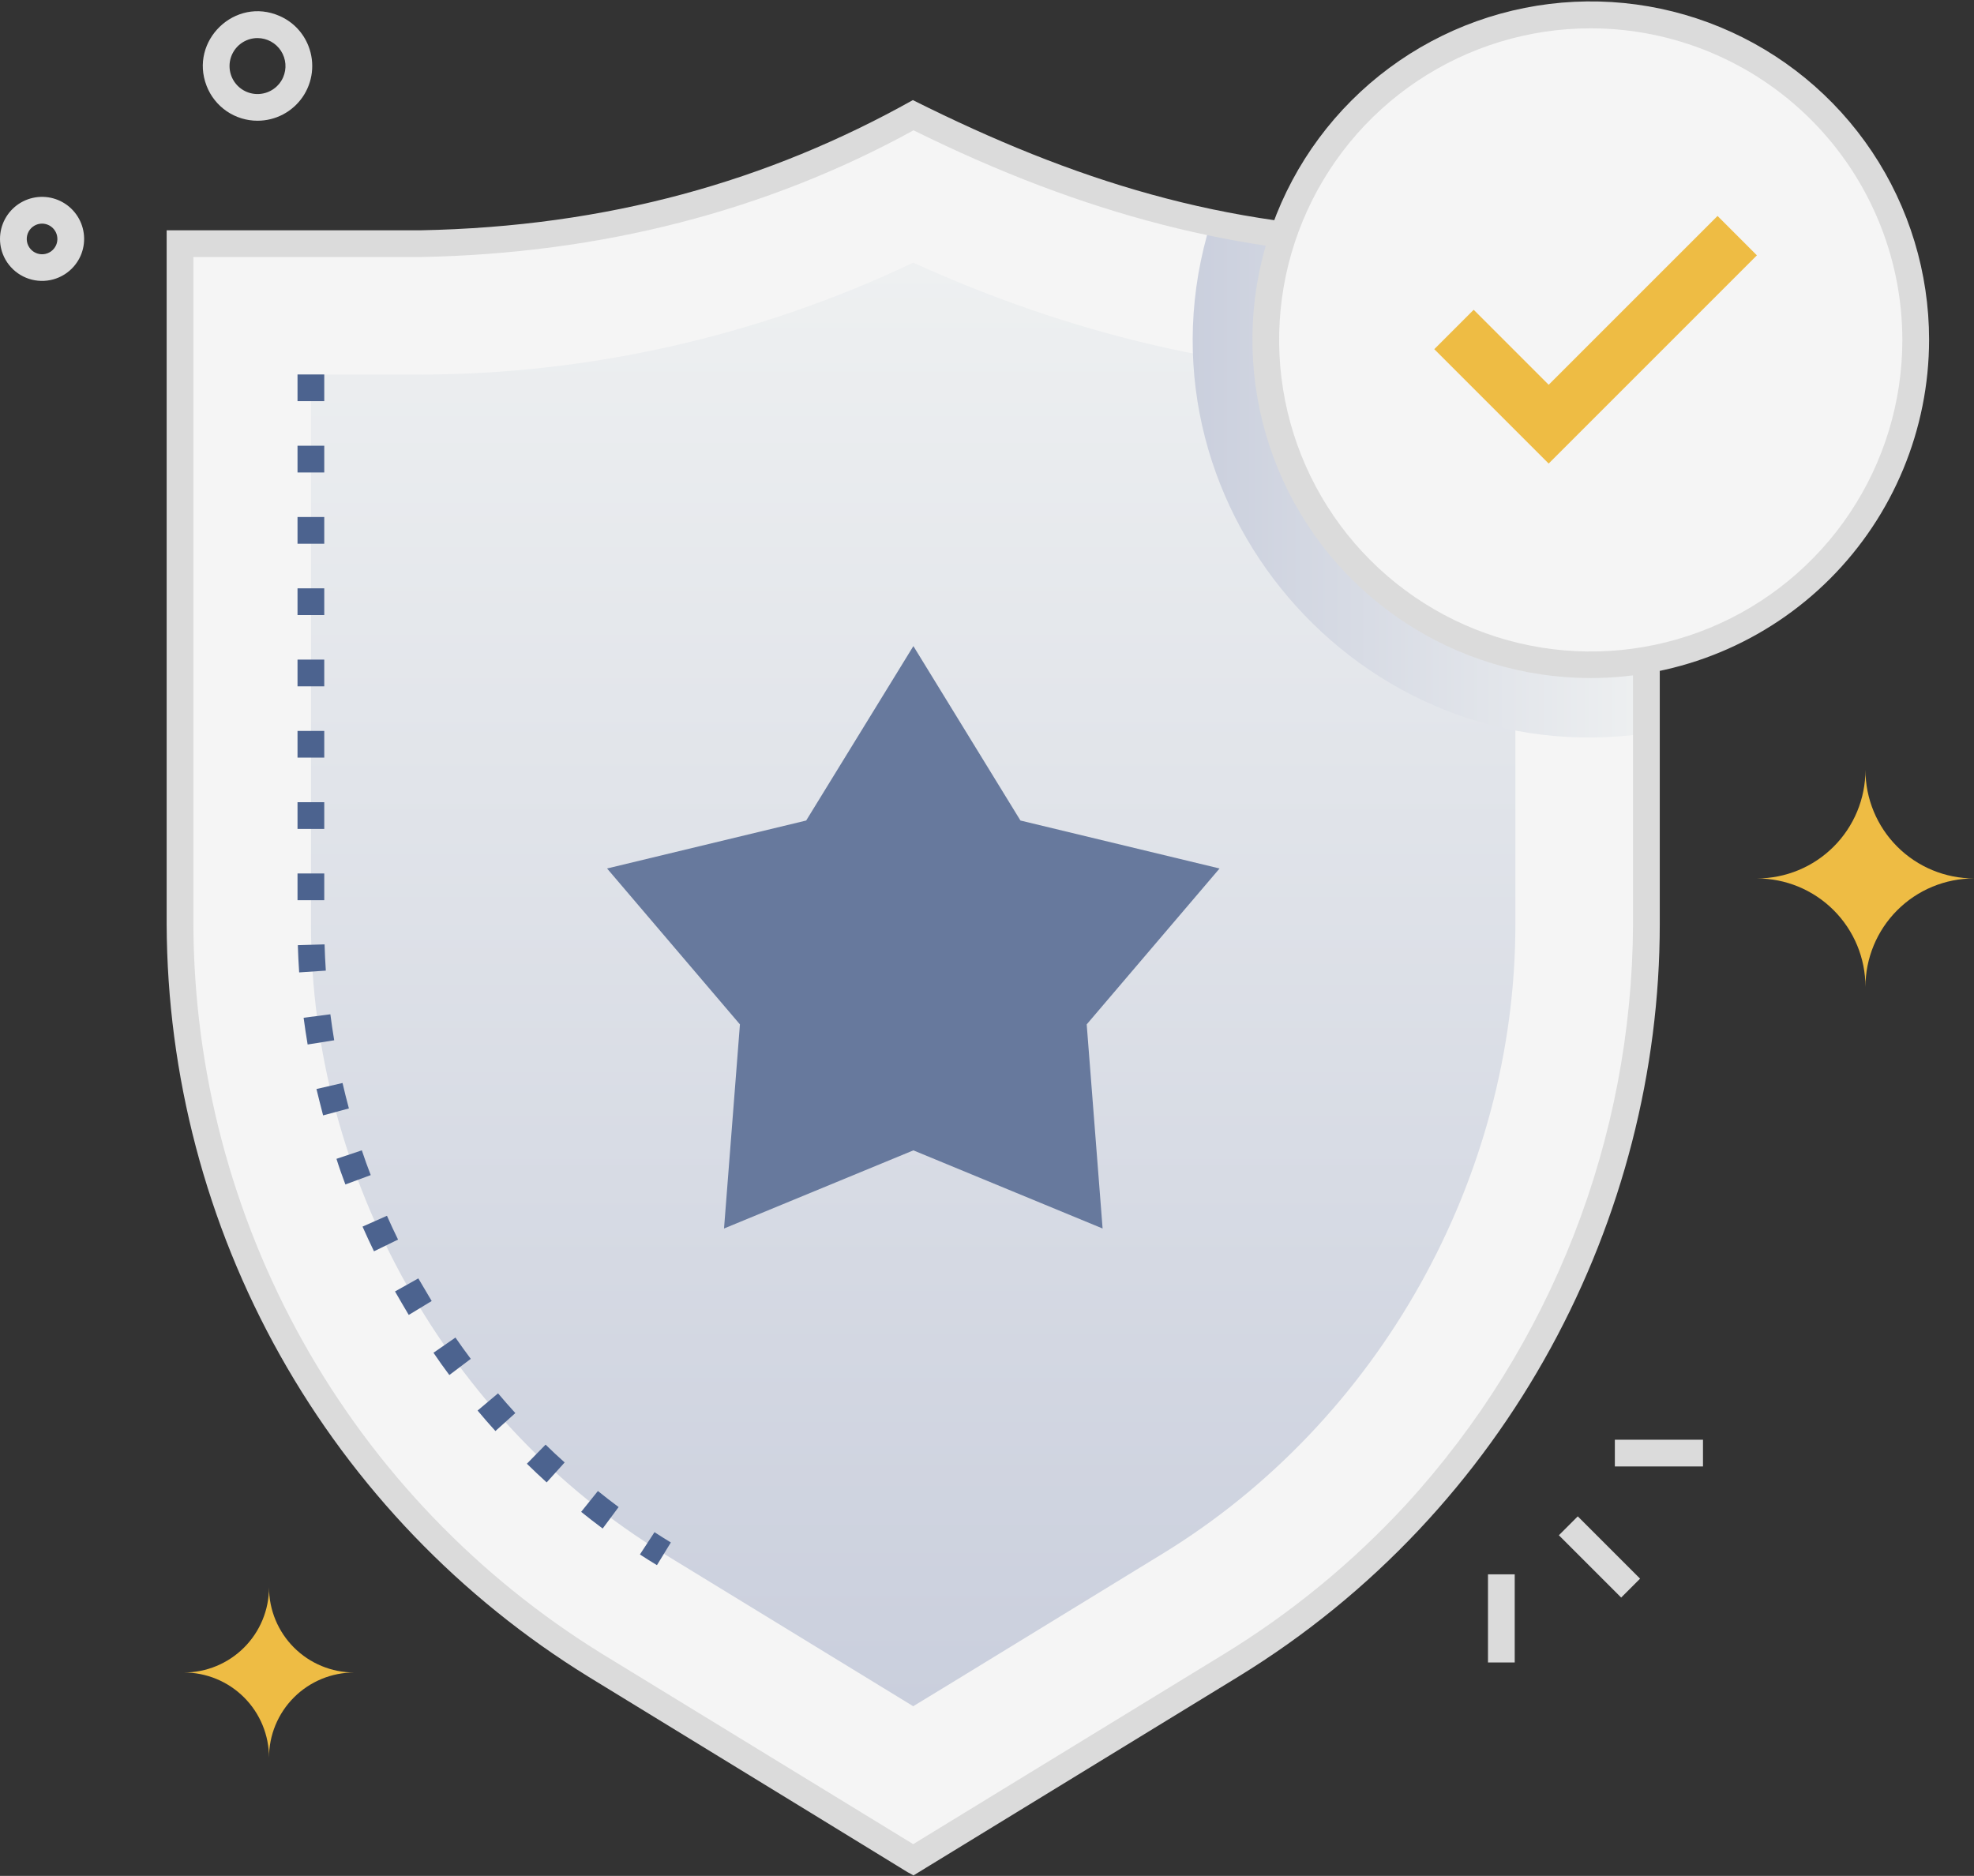
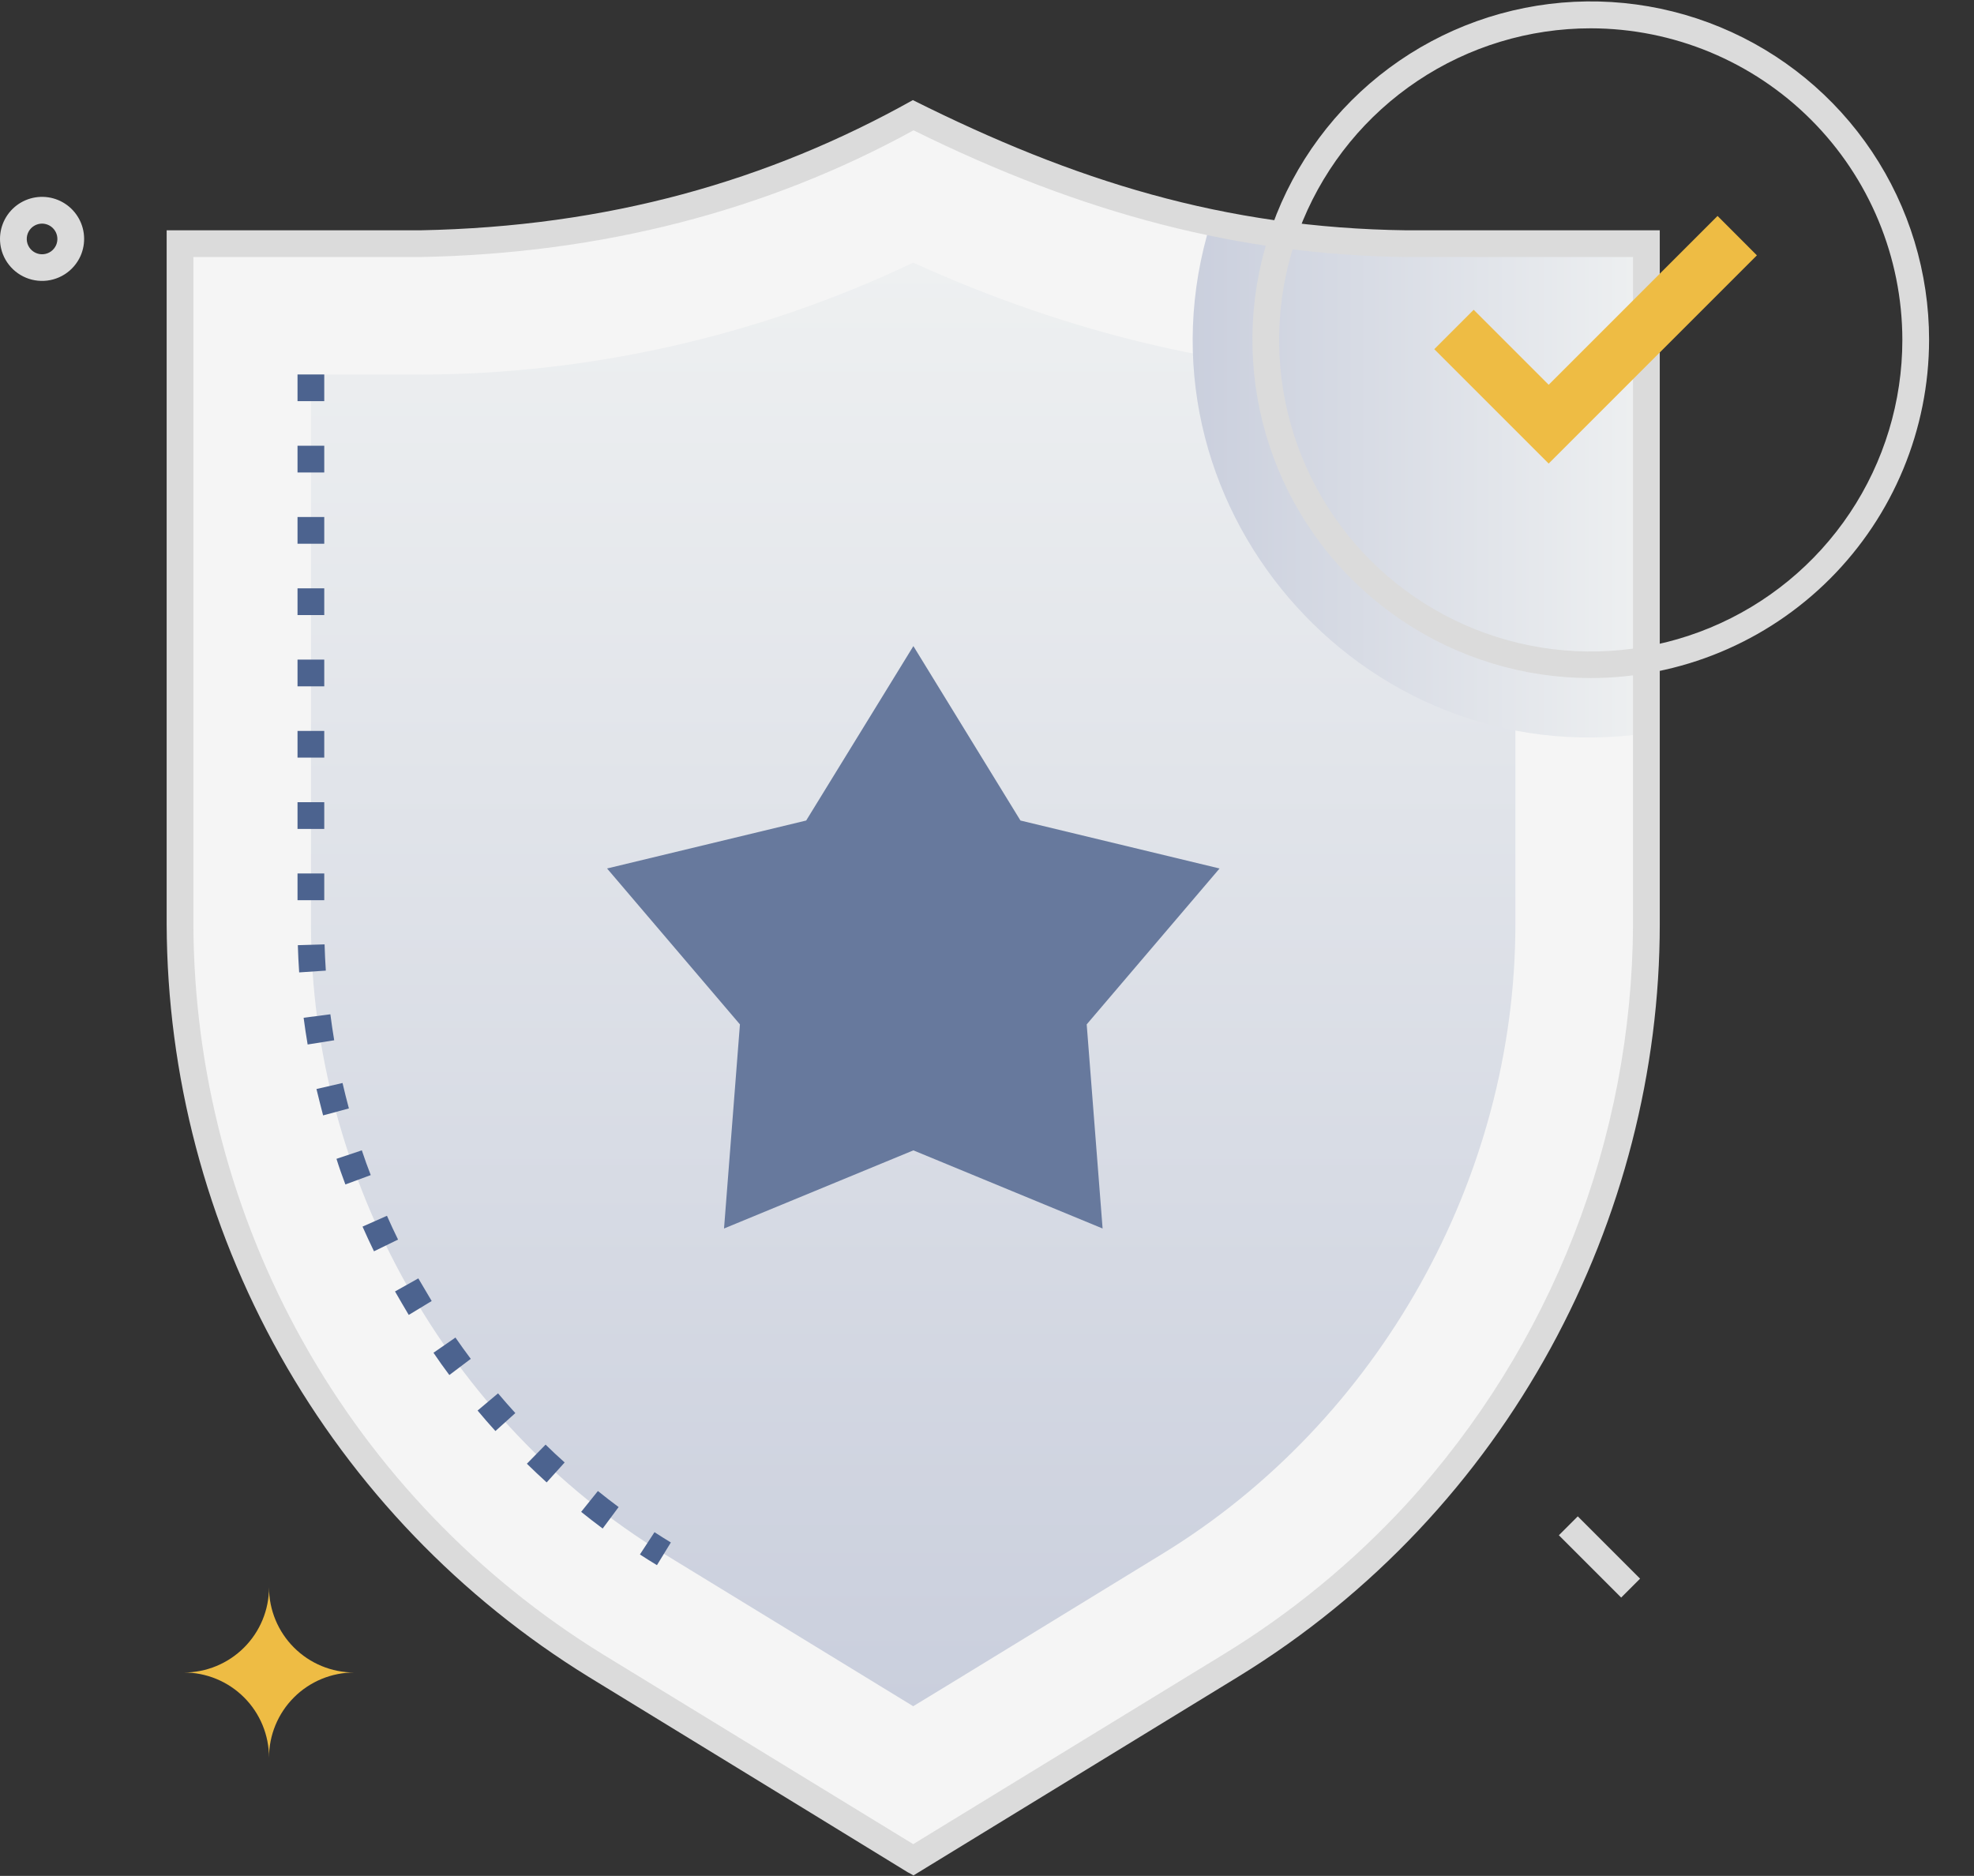
<svg xmlns="http://www.w3.org/2000/svg" width="443" height="421" viewBox="0 0 443 421" fill="none">
  <rect x="0" y="0" width="443" height="421" fill="#333333" stroke="none" />
  <path d="M369.48 207.435V54.685H315.58C275.05 54.166 240.18 43.475 204.94 25.855C171.1 44.776 133.08 53.956 94.3 54.685H40.4V207.435C40.4 274.595 76.34 338.725 133.65 373.785C205.31 417.625 204.84 417.445 204.94 417.385L276.23 373.785C304.675 356.317 328.177 331.861 344.499 302.743C360.821 273.626 369.421 240.816 369.48 207.435Z" fill="#F5F5F5" />
  <path d="M369.48 54.685V207.445C369.424 240.824 360.827 273.633 344.506 302.749C328.185 331.865 304.685 356.32 276.24 373.785L204.94 417.355C204.84 417.355 205.35 417.605 133.65 373.755C76.34 338.735 40.4 274.595 40.4 207.445V54.685H94.3C133.08 53.965 171.1 44.766 204.93 25.855C240.93 43.855 275.77 54.185 315.59 54.685H369.48Z" fill="#F5F5F5" />
  <path d="M315.579 84.075C277.179 84.075 239.739 74.765 204.939 58.945C170.365 75.393 132.576 83.975 94.289 84.075H69.789V207.435C69.789 264.305 100.529 319.085 148.989 348.705L204.939 382.925C205.039 382.925 260.989 348.645 260.889 348.705C309.429 319.035 340.079 264.345 340.079 207.435V84.075H315.579Z" fill="url(#paint0_linear_3814_46)" />
  <path d="M147.43 351.265C146.136 350.485 144.863 349.685 143.61 348.865L146.88 343.865C148.09 344.655 149.32 345.425 150.55 346.175L147.43 351.265ZM135.25 343.045C133.63 341.835 132 340.575 130.42 339.305L134.18 334.625C135.7 335.855 137.27 337.065 138.83 338.225L135.25 343.045ZM122.68 332.695C121.18 331.325 119.68 329.915 118.24 328.505L122.44 324.215C123.83 325.575 125.27 326.935 126.72 328.215L122.68 332.695ZM111.18 321.165C109.82 319.665 108.47 318.115 107.18 316.565L111.77 312.705C113.03 314.195 114.34 315.705 115.65 317.135L111.18 321.165ZM100.84 308.595C99.629 306.975 98.43 305.305 97.279 303.595L102.21 300.185C103.32 301.795 104.48 303.405 105.65 304.965L100.84 308.595ZM91.73 295.105C90.73 293.385 89.639 291.605 88.65 289.835L93.879 286.905C94.879 288.605 95.879 290.325 96.879 291.985L91.73 295.105ZM83.93 280.825C83.04 279.005 82.18 277.135 81.359 275.285L86.84 272.855C87.629 274.645 88.469 276.435 89.329 278.195L83.93 280.825ZM77.51 265.825C76.799 263.935 76.109 261.995 75.51 260.075L81.2 258.165C81.82 260.025 82.48 261.895 83.2 263.725L77.51 265.825ZM72.51 250.325C71.98 248.325 71.51 246.375 71.019 244.405L76.87 243.055C77.309 244.955 77.79 246.875 78.299 248.765L72.51 250.325ZM69.04 234.415C68.7 232.415 68.4 230.415 68.139 228.415L74.139 227.635C74.389 229.575 74.68 231.535 74.999 233.465L69.04 234.415ZM67.139 218.235C66.999 216.235 66.9 214.155 66.84 212.125L72.84 211.945C72.9 213.945 72.99 215.885 73.12 217.835L67.139 218.235ZM72.769 202.035H66.769V196.035H72.769V202.035ZM72.769 186.035H66.769V180.035H72.769V186.035ZM72.769 170.035H66.769V164.035H72.769V170.035ZM72.769 154.035H66.769V148.035H72.769V154.035ZM72.769 138.035H66.769V132.035H72.769V138.035ZM72.769 122.035H66.769V116.035H72.769V122.035ZM72.769 106.035H66.769V100.035H72.769V106.035ZM72.769 90.035H66.769V84.035H72.769V90.035Z" fill="#4C638F" />
  <path style="mix-blend-mode:multiply" d="M369.48 54.685V164.585C305.08 173.875 252.35 112.295 271.72 49.905C286.152 52.924 300.845 54.525 315.59 54.685H369.48Z" fill="url(#paint1_linear_3814_46)" />
  <path d="M349.836 344.554L354.078 340.312L368.062 354.296L363.82 358.538L349.836 344.554Z" fill="#DBDBDB" />
-   <path d="M362.4 323.115H382.18V329.115H362.4V323.115Z" fill="#DBDBDB" />
-   <path d="M333.93 353.325H339.93V373.105H333.93V353.325Z" fill="#DBDBDB" />
  <path d="M204.978 145L229.007 184.149L273.692 194.912L243.874 229.902L247.443 275.711L204.978 258.174L162.485 275.711L166.054 229.902L136.236 194.912L180.921 184.149L204.978 145Z" fill="#67799D" />
  <path d="M205 420.896C198.6 417.146 225.18 433.266 132.12 376.346C103.271 358.57 79.433 333.729 62.858 304.173C46.284 274.617 37.522 241.322 37.4 207.436V51.686H94.3C136.43 50.896 172.42 40.616 204.86 22.466C241 40.546 274.66 51.156 315.62 51.686H372.48V207.436C372.48 273.196 338.71 339.086 277.81 376.346L205 420.896ZM43.4 57.686V207.436C43.513 240.291 52.003 272.575 68.068 301.235C84.133 329.895 107.242 353.984 135.21 371.226L204.94 413.876L274.67 371.226C289.786 361.975 303.547 350.675 315.56 337.646C348.122 302.076 366.274 255.658 366.48 207.436V57.686H315.58C278.43 57.206 243.27 48.166 205.01 29.246C172.06 47.356 134.84 56.926 94.36 57.686H43.4Z" fill="#DBDBDB" />
-   <path d="M356.959 149.165C397.232 149.165 429.879 116.518 429.879 76.245C429.879 35.973 397.232 3.325 356.959 3.325C316.686 3.325 284.039 35.973 284.039 76.245C284.039 116.518 316.686 149.165 356.959 149.165Z" fill="#F5F5F5" />
  <path d="M357.001 152.175C341.983 152.177 327.301 147.726 314.813 139.384C302.325 131.042 292.592 119.184 286.843 105.31C281.095 91.435 279.59 76.168 282.518 61.438C285.447 46.709 292.678 33.178 303.296 22.558C313.915 11.938 327.444 4.706 342.174 1.775C356.903 -1.155 372.17 0.348 386.045 6.094C399.92 11.841 411.78 21.573 420.123 34.06C428.467 46.547 432.921 61.227 432.921 76.246C432.902 96.376 424.898 115.677 410.664 129.912C396.431 144.147 377.131 152.154 357.001 152.175ZM357.001 6.355C343.169 6.353 329.647 10.453 318.146 18.137C306.644 25.82 297.68 36.741 292.386 49.52C287.092 62.298 285.706 76.36 288.404 89.926C291.102 103.492 297.762 115.953 307.543 125.733C317.323 135.514 329.784 142.174 343.35 144.872C356.916 147.57 370.978 146.185 383.756 140.89C396.535 135.596 407.456 126.632 415.139 115.13C422.823 103.629 426.923 90.107 426.921 76.275C426.899 57.738 419.526 39.966 406.418 26.858C393.31 13.75 375.538 6.377 357.001 6.355Z" fill="#DBDBDB" />
  <path d="M347.549 104.036L321.879 78.366L330.719 69.526L347.549 86.356L385.449 48.466L394.279 57.306L347.549 104.036Z" fill="#EEBC44" />
-   <path d="M57.779 27.096C55.306 27.096 52.892 26.346 50.853 24.947C48.815 23.547 47.248 21.563 46.359 19.256C42.449 9.146 52.749 -0.834 62.769 3.596C64.246 4.243 65.58 5.177 66.693 6.344C67.805 7.512 68.674 8.889 69.249 10.396C69.967 12.257 70.221 14.266 69.988 16.247C69.756 18.229 69.044 20.124 67.915 21.768C66.785 23.413 65.272 24.757 63.506 25.686C61.74 26.614 59.774 27.098 57.779 27.096ZM57.779 8.546C56.648 8.548 55.539 8.856 54.568 9.436C53.598 10.016 52.802 10.848 52.265 11.843C51.728 12.838 51.469 13.96 51.517 15.09C51.564 16.22 51.916 17.316 52.535 18.262C53.154 19.209 54.017 19.971 55.033 20.468C56.049 20.964 57.18 21.178 58.307 21.085C59.434 20.992 60.515 20.596 61.436 19.94C62.357 19.284 63.083 18.391 63.539 17.356C63.956 16.402 64.13 15.359 64.045 14.322C63.96 13.284 63.618 12.284 63.052 11.411C62.485 10.537 61.71 9.818 60.797 9.318C59.883 8.819 58.86 8.553 57.819 8.546H57.779Z" fill="#DBDBDB" />
  <path d="M0.64 57.036C0.078 55.588 -0.118 54.023 0.069 52.481C0.256 50.94 0.821 49.468 1.713 48.196C2.606 46.925 3.798 45.893 5.185 45.193C6.571 44.493 8.109 44.146 9.662 44.182C11.215 44.219 12.735 44.638 14.087 45.403C15.439 46.167 16.581 47.254 17.413 48.566C18.245 49.877 18.74 51.374 18.854 52.923C18.969 54.472 18.699 56.026 18.07 57.446C17.31 59.147 16.065 60.586 14.49 61.582C12.915 62.577 11.081 63.085 9.218 63.041C7.356 62.997 5.548 62.404 4.021 61.335C2.495 60.267 1.318 58.771 0.64 57.036ZM9.45 50.186C8.83 50.185 8.221 50.351 7.688 50.667C7.155 50.983 6.717 51.438 6.421 51.982C6.125 52.527 5.982 53.141 6.006 53.761C6.03 54.38 6.221 54.981 6.559 55.501C6.897 56.02 7.369 56.439 7.925 56.713C8.481 56.986 9.101 57.105 9.719 57.055C10.337 57.005 10.93 56.789 11.435 56.431C11.94 56.072 12.339 55.583 12.59 55.016C12.818 54.493 12.913 53.921 12.866 53.352C12.819 52.783 12.632 52.234 12.32 51.755C12.009 51.277 11.584 50.883 11.083 50.609C10.582 50.335 10.021 50.19 9.45 50.186Z" fill="#DBDBDB" />
  <path d="M41.26 375.355C43.769 375.354 46.254 375.847 48.572 376.806C50.891 377.765 52.997 379.172 54.772 380.946C56.547 382.72 57.954 384.826 58.915 387.144C59.875 389.461 60.37 391.946 60.37 394.455C60.37 391.946 60.864 389.461 61.825 387.144C62.785 384.826 64.193 382.72 65.968 380.946C67.742 379.172 69.849 377.765 72.167 376.806C74.486 375.847 76.971 375.354 79.48 375.355C74.412 375.352 69.553 373.338 65.97 369.755C62.387 366.172 60.372 361.313 60.37 356.245C60.37 358.755 59.876 361.24 58.915 363.558C57.955 365.877 56.547 367.983 54.773 369.758C52.998 371.532 50.891 372.94 48.573 373.9C46.254 374.861 43.769 375.355 41.26 375.355Z" fill="#EEBC44" />
-   <path d="M394.279 197.145C397.478 197.144 400.645 197.773 403.601 198.996C406.556 200.219 409.242 202.012 411.504 204.274C413.766 206.535 415.56 209.22 416.785 212.174C418.009 215.129 418.639 218.297 418.639 221.495C418.642 215.036 421.21 208.843 425.778 204.277C430.346 199.71 436.54 197.145 442.999 197.145C436.539 197.145 430.343 194.579 425.774 190.01C421.206 185.442 418.639 179.246 418.639 172.785C418.639 175.984 418.009 179.152 416.785 182.107C415.561 185.063 413.766 187.748 411.504 190.01C409.242 192.272 406.557 194.067 403.601 195.291C400.646 196.515 397.478 197.145 394.279 197.145Z" fill="#EEBC44" />
  <defs>
    <linearGradient id="paint0_linear_3814_46" x1="204.939" y1="382.925" x2="204.939" y2="58.945" gradientUnits="userSpaceOnUse">
      <stop stop-color="#CACFDD" />
      <stop offset="1" stop-color="#EEF0F1" />
    </linearGradient>
    <linearGradient id="paint1_linear_3814_46" x1="267.66" y1="107.715" x2="369.48" y2="107.715" gradientUnits="userSpaceOnUse">
      <stop stop-color="#CACFDD" />
      <stop offset="1" stop-color="#EEF0F1" />
    </linearGradient>
  </defs>
</svg>